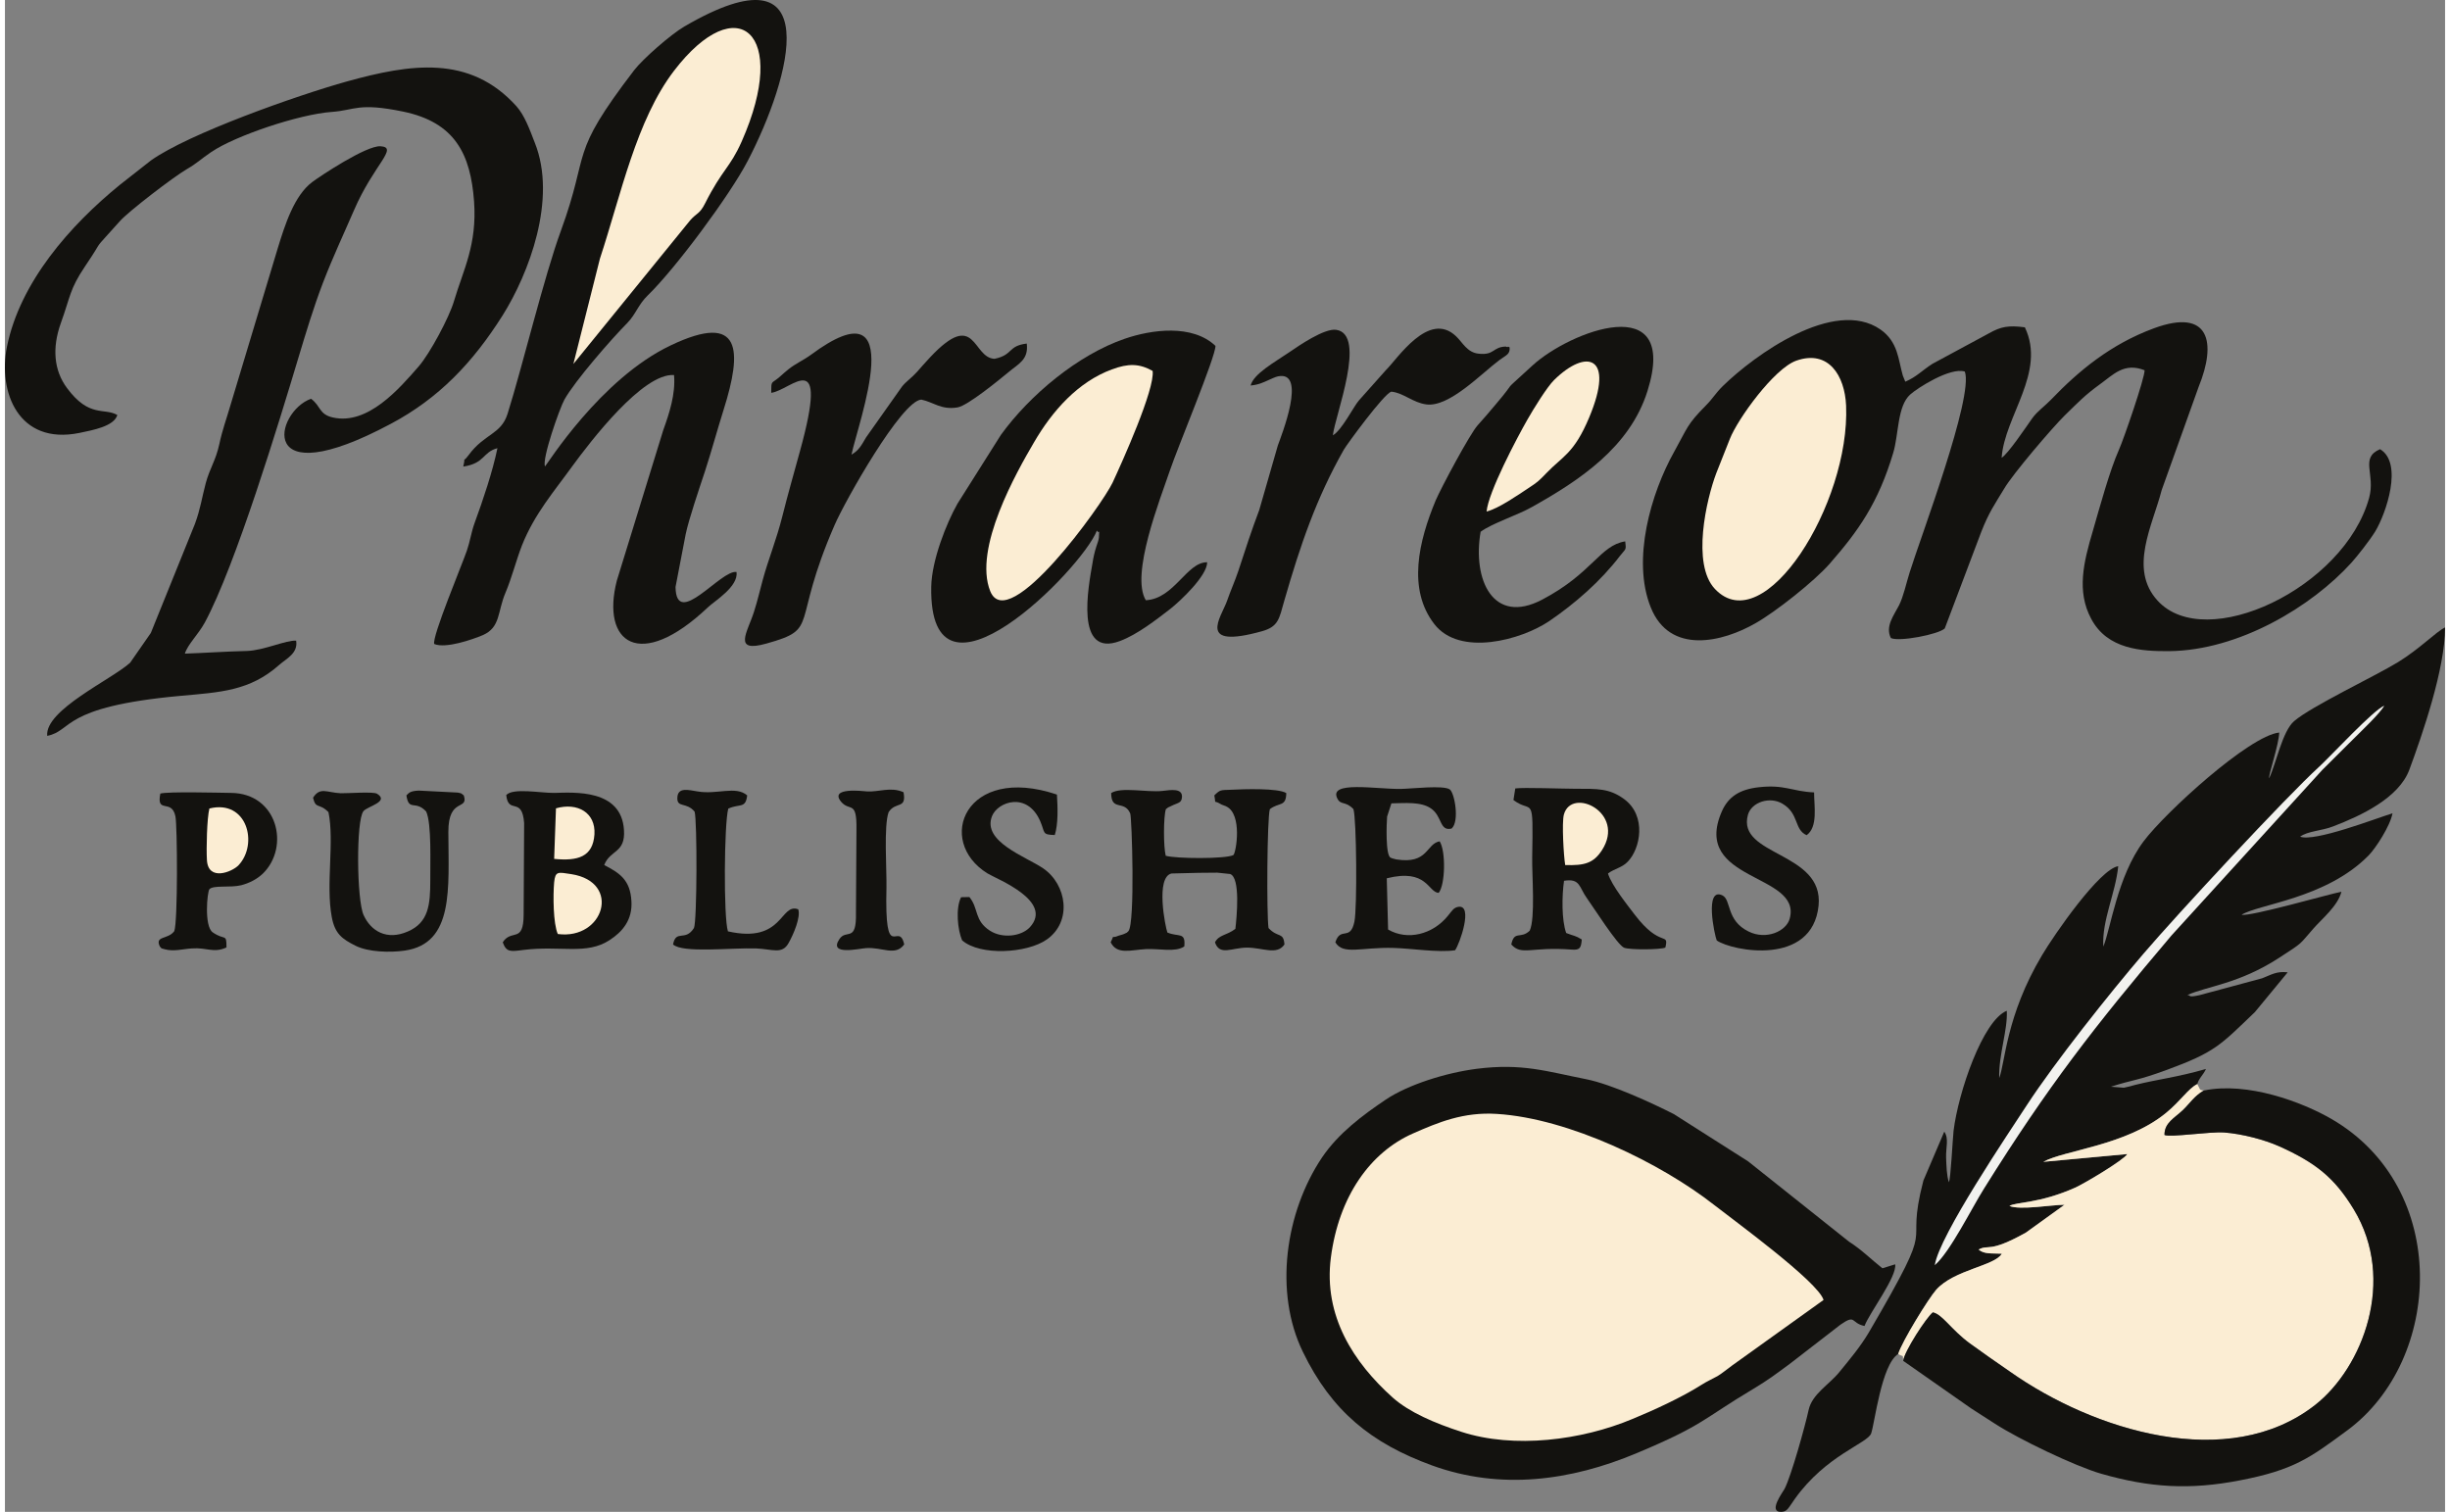
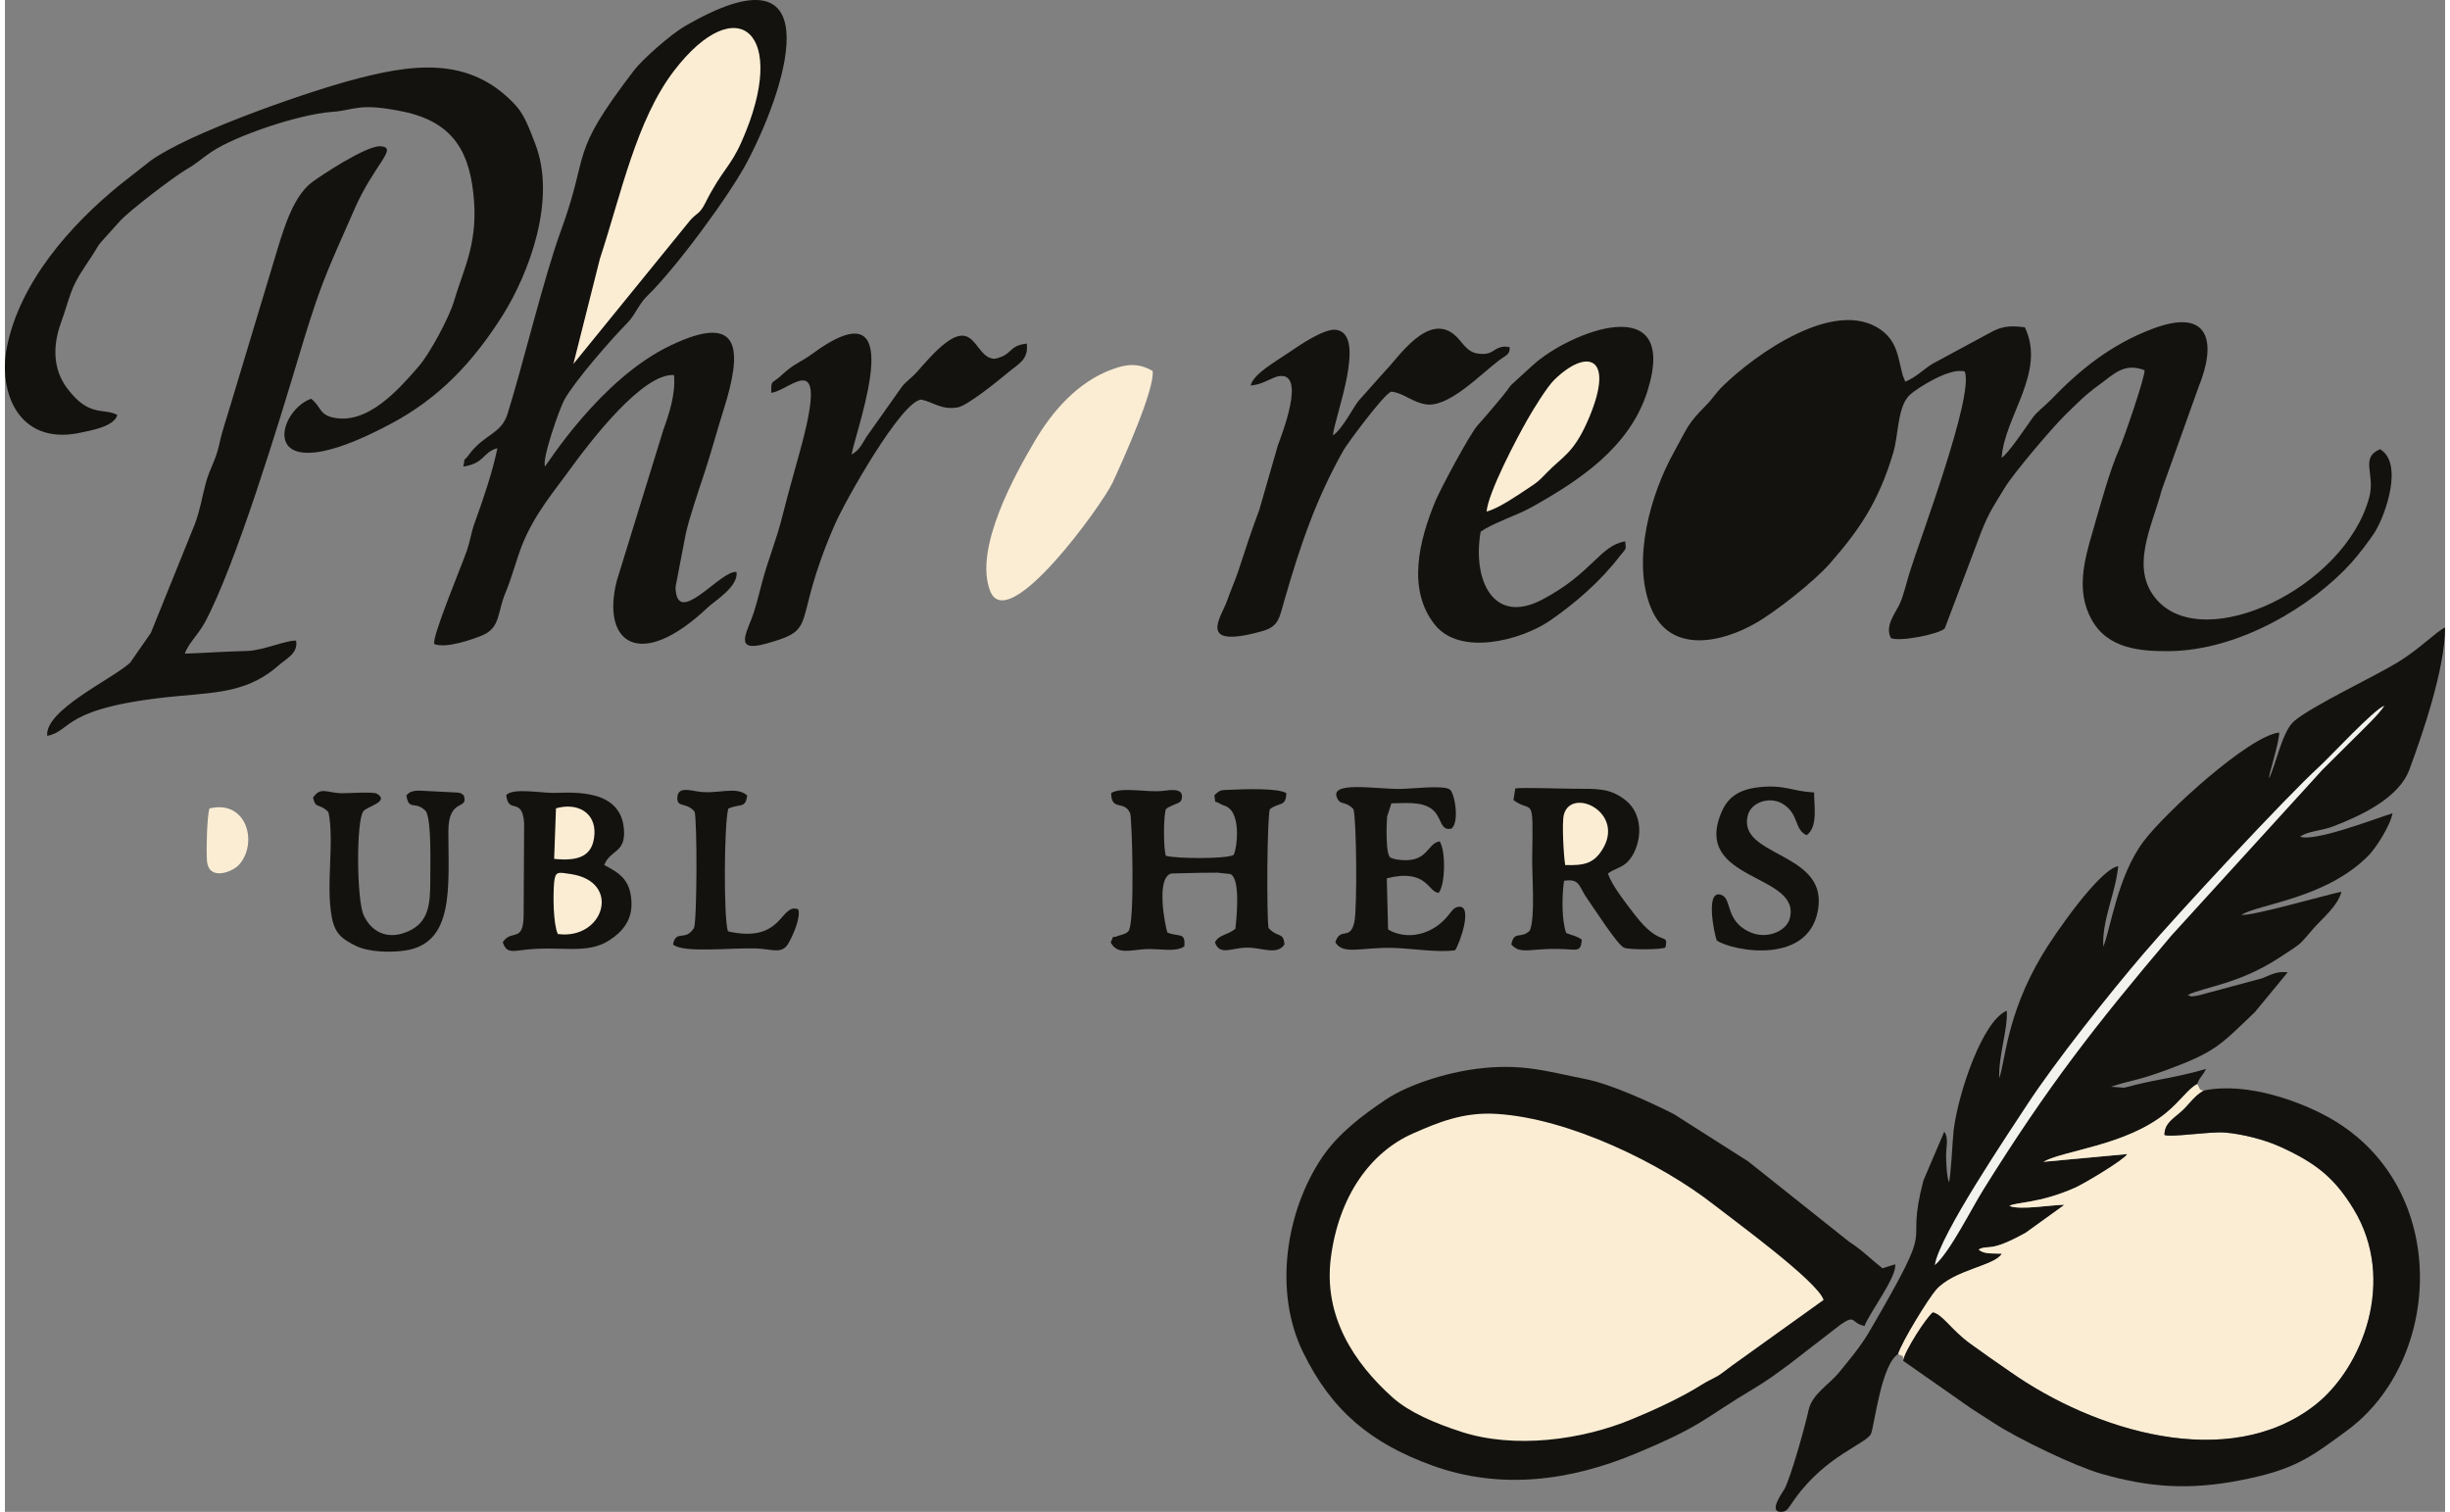
<svg xmlns="http://www.w3.org/2000/svg" xml:space="preserve" width="175px" height="108px" version="1.1" shape-rendering="geometricPrecision" text-rendering="geometricPrecision" image-rendering="optimizeQuality" fill-rule="evenodd" clip-rule="evenodd" viewBox="0 0 14.715 9.118">
  <rect x="0" y="0" width="14.715" height="9.118" fill="#808080" stroke="none" />
  <g id="Layer_x0020_1">
    <g id="_1158790367888">
      <path fill="#13120F" d="M11.214 7.997c0.03,-0.08 0.196,-0.296 0.185,-0.372l-0.077 0.024c-0.07,-0.055 -0.121,-0.109 -0.202,-0.161l-0.608 -0.484 -0.448 -0.285c-0.13,-0.066 -0.374,-0.179 -0.527,-0.21 -0.239,-0.047 -0.387,-0.098 -0.662,-0.063 -0.187,0.024 -0.414,0.096 -0.547,0.185 -0.141,0.095 -0.286,0.203 -0.385,0.349 -0.223,0.332 -0.291,0.814 -0.116,1.173 0.174,0.359 0.414,0.552 0.779,0.685 0.413,0.15 0.836,0.093 1.234,-0.074 0.408,-0.171 0.398,-0.206 0.704,-0.388 0.087,-0.052 0.14,-0.092 0.221,-0.152l0.304 -0.235c0.095,-0.066 0.061,-0.009 0.145,0.008z" />
      <path fill="#13120F" d="M11.417 8.166c0.025,-0.079 0.184,-0.336 0.229,-0.387 0.108,-0.122 0.354,-0.144 0.396,-0.218 -0.062,-0.003 -0.106,0.004 -0.14,-0.025 0.063,-0.034 0.059,0.024 0.285,-0.102l0.233 -0.168c-0.078,0 -0.268,0.034 -0.332,0.007 0.042,-0.025 0.177,-0.013 0.396,-0.11 0.056,-0.025 0.294,-0.167 0.315,-0.203l-0.507 0.047c0.129,-0.071 0.496,-0.097 0.738,-0.293 0.094,-0.077 0.135,-0.148 0.191,-0.176 0.008,-0.034 0.037,-0.056 0.052,-0.091 -0.178,0.051 -0.285,0.061 -0.427,0.096 -0.018,0.005 -0.045,0.013 -0.068,0.017l-0.078 -0.006c0.14,-0.045 0.152,-0.034 0.333,-0.1 0.297,-0.109 0.325,-0.149 0.535,-0.35l0.198 -0.24c-0.067,-0.008 -0.1,0.015 -0.154,0.036l-0.379 0.102c-0.064,0.014 -0.055,0.003 -0.062,0.001 -0.002,0 -0.007,-0.001 -0.01,-0.002 0.118,-0.053 0.31,-0.067 0.551,-0.223 0.154,-0.1 0.12,-0.077 0.21,-0.179 0.05,-0.057 0.147,-0.136 0.168,-0.221 -0.073,0.014 -0.55,0.151 -0.602,0.139 0.1,-0.064 0.511,-0.097 0.767,-0.359 0.041,-0.042 0.129,-0.176 0.143,-0.253 -0.104,0.032 -0.469,0.174 -0.557,0.141 0.045,-0.034 0.13,-0.035 0.199,-0.062 0.167,-0.064 0.397,-0.171 0.46,-0.343 0.078,-0.211 0.215,-0.607 0.215,-0.857 -0.057,0.028 -0.15,0.127 -0.283,0.209 -0.144,0.088 -0.521,0.265 -0.627,0.356 -0.071,0.06 -0.109,0.257 -0.151,0.345 -0.005,-0.02 0.058,-0.199 0.061,-0.276 -0.179,0.018 -0.685,0.479 -0.818,0.656 -0.159,0.212 -0.199,0.531 -0.243,0.635 -0.009,-0.159 0.074,-0.322 0.09,-0.485 -0.112,0.017 -0.385,0.411 -0.459,0.536 -0.219,0.367 -0.223,0.654 -0.259,0.742 -0.003,-0.145 0.052,-0.288 0.046,-0.406 -0.145,0.058 -0.293,0.494 -0.321,0.724 -0.006,0.057 -0.017,0.287 -0.028,0.31 -0.014,-0.039 -0.015,-0.102 -0.017,-0.147 -0.002,-0.064 0.018,-0.116 -0.011,-0.158l-0.126 0.295c-0.122,0.47 0.107,0.17 -0.329,0.916 -0.051,0.086 -0.114,0.161 -0.177,0.238 -0.06,0.075 -0.165,0.133 -0.186,0.229 -0.02,0.093 -0.104,0.396 -0.145,0.476 -0.008,0.017 -0.104,0.142 -0.019,0.139 0.035,-0.002 0.039,-0.019 0.08,-0.077 0.188,-0.265 0.44,-0.336 0.461,-0.396 0.021,-0.058 0.062,-0.417 0.163,-0.479z" />
      <path fill="#FBEDD3" d="M10.967 7.84c-0.032,-0.11 -0.552,-0.488 -0.661,-0.574 -0.319,-0.25 -0.873,-0.521 -1.309,-0.548 -0.201,-0.013 -0.354,0.051 -0.506,0.118 -0.257,0.113 -0.447,0.379 -0.495,0.748 -0.046,0.353 0.138,0.634 0.372,0.844 0.101,0.09 0.254,0.155 0.414,0.207 0.319,0.104 0.727,0.051 1.032,-0.077 0.127,-0.052 0.295,-0.129 0.415,-0.205 0.038,-0.024 0.063,-0.034 0.099,-0.054 0.028,-0.017 0.059,-0.043 0.088,-0.064l0.551 -0.395z" />
      <path fill="#13120F" d="M11.819 2.241c0.055,0.151 -0.269,1.005 -0.333,1.212 -0.021,0.066 -0.036,0.142 -0.064,0.198 -0.032,0.062 -0.084,0.127 -0.049,0.197 0.05,0.024 0.288,-0.022 0.325,-0.058l0.22 -0.582c0.046,-0.118 0.081,-0.166 0.139,-0.262 0.051,-0.087 0.287,-0.364 0.363,-0.439 0.085,-0.083 0.121,-0.122 0.213,-0.189 0.081,-0.058 0.146,-0.134 0.27,-0.085 0.002,0.045 -0.128,0.421 -0.154,0.478 -0.057,0.128 -0.115,0.343 -0.158,0.491 -0.056,0.189 -0.099,0.364 -0.01,0.53 0.098,0.185 0.304,0.196 0.47,0.195 0.421,-0.004 0.86,-0.269 1.099,-0.533 0.037,-0.041 0.11,-0.134 0.144,-0.189 0.065,-0.108 0.17,-0.412 0.029,-0.496 -0.124,0.053 -0.026,0.15 -0.066,0.294 -0.15,0.543 -0.986,0.938 -1.276,0.619 -0.175,-0.192 -0.03,-0.452 0.025,-0.666l0.223 -0.623c0.108,-0.265 0.069,-0.478 -0.27,-0.353 -0.26,0.096 -0.452,0.255 -0.621,0.431 -0.035,0.037 -0.082,0.069 -0.112,0.111 -0.043,0.061 -0.145,0.213 -0.185,0.239 0.017,-0.251 0.27,-0.516 0.14,-0.787 -0.1,-0.013 -0.145,-0.004 -0.216,0.036l-0.341 0.184c-0.067,0.043 -0.093,0.077 -0.164,0.108l-0.015 -0.037c-0.028,-0.097 -0.028,-0.203 -0.135,-0.278 -0.28,-0.194 -0.762,0.157 -0.95,0.341 -0.045,0.044 -0.06,0.075 -0.103,0.118 -0.115,0.116 -0.109,0.132 -0.191,0.279 -0.139,0.248 -0.257,0.65 -0.141,0.938 0.115,0.288 0.434,0.21 0.633,0.095 0.117,-0.066 0.351,-0.25 0.446,-0.358 0.174,-0.199 0.293,-0.367 0.383,-0.668 0.034,-0.112 0.024,-0.283 0.103,-0.353 0.042,-0.038 0.241,-0.166 0.329,-0.138z" />
      <path fill="#FBEDD3" d="M11.417 8.166c0.032,0.021 0.028,-0.003 0.03,0.041 0.009,-0.06 0.14,-0.261 0.179,-0.292 0.057,0.011 0.11,0.104 0.223,0.187 0.081,0.059 0.155,0.11 0.243,0.171 0.502,0.354 1.317,0.61 1.84,0.2 0.285,-0.224 0.492,-0.752 0.232,-1.18 -0.116,-0.191 -0.23,-0.281 -0.45,-0.38 -0.09,-0.04 -0.224,-0.075 -0.331,-0.083 -0.09,-0.006 -0.325,0.031 -0.36,0.015 -0.001,-0.074 0.061,-0.102 0.112,-0.151 0.044,-0.043 0.068,-0.084 0.125,-0.117 -0.03,-0.004 -0.018,-0.002 -0.039,-0.039 -0.056,0.028 -0.097,0.099 -0.191,0.176 -0.242,0.196 -0.609,0.222 -0.738,0.293l0.507 -0.047c-0.021,0.036 -0.259,0.178 -0.315,0.203 -0.219,0.097 -0.354,0.085 -0.396,0.11 0.064,0.027 0.254,-0.007 0.332,-0.007l-0.233 0.168c-0.226,0.126 -0.222,0.068 -0.285,0.102 0.034,0.029 0.078,0.022 0.14,0.025 -0.042,0.074 -0.288,0.096 -0.396,0.218 -0.045,0.051 -0.204,0.308 -0.229,0.387z" />
      <path fill="#13120F" d="M2.764 2.814c0.132,-0.02 0.115,-0.087 0.206,-0.111 -0.029,0.141 -0.087,0.313 -0.138,0.452 -0.02,0.055 -0.027,0.11 -0.046,0.165 -0.029,0.085 -0.213,0.524 -0.197,0.564 0.069,0.029 0.23,-0.027 0.294,-0.054 0.106,-0.047 0.087,-0.141 0.135,-0.254 0.038,-0.089 0.065,-0.197 0.1,-0.287 0.075,-0.189 0.195,-0.327 0.301,-0.474 0.114,-0.156 0.429,-0.567 0.616,-0.553 0.01,0.115 -0.029,0.232 -0.065,0.332l-0.28 0.908c-0.096,0.374 0.137,0.551 0.549,0.161 0.042,-0.04 0.184,-0.124 0.173,-0.213 -0.092,-0.018 -0.364,0.347 -0.368,0.09l0.061 -0.317c0.018,-0.089 0.083,-0.279 0.117,-0.382 0.04,-0.123 0.073,-0.246 0.112,-0.37 0.112,-0.355 0.113,-0.594 -0.319,-0.388 -0.424,0.201 -0.748,0.722 -0.758,0.73 -0.02,-0.044 0.088,-0.351 0.117,-0.403 0.064,-0.114 0.282,-0.364 0.38,-0.463 0.052,-0.054 0.064,-0.109 0.124,-0.167 0.165,-0.16 0.494,-0.603 0.601,-0.809 0.26,-0.499 0.489,-1.319 -0.382,-0.811 -0.081,0.047 -0.251,0.196 -0.303,0.264 -0.4,0.523 -0.261,0.474 -0.441,0.967 -0.102,0.278 -0.232,0.819 -0.322,1.105 -0.04,0.126 -0.139,0.118 -0.235,0.249 -0.044,0.059 -0.014,-0.012 -0.032,0.069z" />
-       <path fill="#13120F" d="M6.585 3.2c0.019,0.03 0.014,-0.031 0.012,0.043 -0.001,0.013 -0.01,0.037 -0.015,0.052 -0.011,0.034 -0.019,0.07 -0.023,0.098 -0.025,0.143 -0.109,0.576 0.165,0.473 0.107,-0.04 0.222,-0.131 0.304,-0.194 0.062,-0.049 0.222,-0.2 0.222,-0.281 -0.123,-0.002 -0.198,0.22 -0.37,0.229 -0.094,-0.154 0.087,-0.611 0.145,-0.782 0.047,-0.14 0.276,-0.686 0.275,-0.752 -0.139,-0.132 -0.385,-0.099 -0.547,-0.043 -0.281,0.096 -0.573,0.339 -0.747,0.58l-0.262 0.415c-0.067,0.119 -0.155,0.341 -0.158,0.5 -0.016,0.831 0.908,-0.105 0.999,-0.338z" />
      <path fill="#13120F" d="M0.678 2.503c-0.08,-0.046 -0.169,0.019 -0.304,-0.163 -0.078,-0.105 -0.091,-0.24 -0.037,-0.391 0.059,-0.164 0.053,-0.204 0.145,-0.341 0.136,-0.201 0.021,-0.061 0.211,-0.274 0.052,-0.059 0.322,-0.266 0.404,-0.314 0.061,-0.035 0.085,-0.061 0.147,-0.103 0.144,-0.098 0.53,-0.228 0.727,-0.242 0.141,-0.01 0.158,-0.058 0.43,-0.002 0.315,0.065 0.407,0.259 0.428,0.541 0.019,0.263 -0.065,0.413 -0.121,0.602 -0.029,0.099 -0.146,0.317 -0.213,0.394 -0.117,0.134 -0.306,0.355 -0.517,0.308 -0.085,-0.019 -0.072,-0.069 -0.132,-0.113 -0.217,0.076 -0.34,0.59 0.483,0.15 0.287,-0.153 0.492,-0.367 0.673,-0.654 0.156,-0.249 0.33,-0.7 0.193,-1.041 -0.031,-0.08 -0.061,-0.164 -0.111,-0.22 -0.282,-0.312 -0.641,-0.254 -1.021,-0.149 -0.301,0.084 -0.956,0.315 -1.183,0.477l-0.186 0.146c-0.301,0.245 -0.603,0.587 -0.682,0.978 -0.054,0.27 0.068,0.594 0.437,0.519 0.08,-0.017 0.208,-0.039 0.229,-0.108z" />
      <path fill="#13120F" d="M11.447 8.207l0.41 0.287c0.041,0.026 0.091,0.058 0.143,0.092 0.145,0.094 0.482,0.256 0.641,0.302 0.293,0.084 0.534,0.099 0.837,0.04 0.328,-0.063 0.424,-0.137 0.648,-0.302 0.574,-0.424 0.624,-1.459 -0.095,-1.877 -0.176,-0.102 -0.507,-0.227 -0.771,-0.172 -0.057,0.033 -0.081,0.074 -0.125,0.117 -0.051,0.049 -0.113,0.077 -0.112,0.151 0.035,0.016 0.27,-0.021 0.36,-0.015 0.107,0.008 0.241,0.043 0.331,0.083 0.22,0.099 0.334,0.189 0.45,0.38 0.26,0.428 0.053,0.956 -0.232,1.18 -0.523,0.41 -1.338,0.154 -1.84,-0.2 -0.088,-0.061 -0.162,-0.112 -0.243,-0.171 -0.113,-0.083 -0.166,-0.176 -0.223,-0.187 -0.039,0.031 -0.17,0.232 -0.179,0.292z" />
      <path fill="#13120F" d="M0.255 4.438c0.156,-0.031 0.08,-0.175 0.8,-0.241 0.243,-0.022 0.421,-0.029 0.599,-0.187 0.043,-0.038 0.115,-0.07 0.102,-0.146 -0.059,-0.005 -0.195,0.059 -0.297,0.062 -0.13,0.003 -0.254,0.012 -0.374,0.016 0.018,-0.057 0.08,-0.114 0.12,-0.187 0.186,-0.344 0.452,-1.222 0.564,-1.595 0.047,-0.156 0.091,-0.303 0.149,-0.455 0.063,-0.163 0.124,-0.291 0.187,-0.437 0.12,-0.278 0.272,-0.379 0.159,-0.386 -0.086,-0.004 -0.36,0.178 -0.411,0.216 -0.108,0.081 -0.164,0.256 -0.208,0.4l-0.285 0.946c-0.024,0.083 -0.049,0.149 -0.067,0.234 -0.022,0.101 -0.057,0.144 -0.082,0.236 -0.024,0.09 -0.031,0.152 -0.065,0.245l-0.266 0.658 -0.125 0.18c-0.113,0.102 -0.515,0.285 -0.5,0.441z" />
      <path fill="#13120F" d="M9.771 3.265c-0.153,0.024 -0.197,0.192 -0.502,0.352 -0.295,0.154 -0.42,-0.12 -0.37,-0.41 0.071,-0.052 0.223,-0.1 0.309,-0.149 0.284,-0.159 0.59,-0.359 0.697,-0.699 0.195,-0.62 -0.471,-0.359 -0.693,-0.155 -0.216,0.199 -0.068,0.054 -0.228,0.242 -0.039,0.046 -0.063,0.075 -0.103,0.119 -0.045,0.049 -0.22,0.376 -0.253,0.453 -0.102,0.245 -0.172,0.535 -0.008,0.746 0.152,0.197 0.523,0.097 0.694,-0.019 0.155,-0.106 0.308,-0.239 0.425,-0.392 0.036,-0.046 0.039,-0.033 0.032,-0.088z" />
      <path fill="#13120F" d="M7.512 2.325c0.049,-0.005 0.073,-0.017 0.113,-0.035 0.012,-0.005 0.036,-0.017 0.051,-0.02 0.179,-0.038 0.021,0.358 0,0.417l-0.112 0.389c-0.043,0.113 -0.087,0.247 -0.126,0.367 -0.021,0.063 -0.047,0.119 -0.069,0.183 -0.036,0.099 -0.185,0.291 0.211,0.181 0.101,-0.028 0.104,-0.076 0.135,-0.184 0.097,-0.337 0.193,-0.618 0.359,-0.911 0.017,-0.03 0.245,-0.342 0.287,-0.35 0.075,0.008 0.128,0.066 0.211,0.077 0.138,0.018 0.331,-0.186 0.441,-0.268 0.041,-0.03 0.064,-0.034 0.061,-0.076 -0.004,-0.002 -0.01,-0.007 -0.012,-0.003 -0.001,0.004 -0.008,-0.002 -0.011,-0.002 -0.08,0.002 -0.068,0.054 -0.164,0.043 -0.069,-0.007 -0.096,-0.067 -0.136,-0.105 -0.165,-0.158 -0.354,0.137 -0.424,0.205l-0.162 0.182c-0.029,0.032 -0.105,0.183 -0.157,0.21 0.013,-0.119 0.207,-0.609 0.02,-0.636 -0.072,-0.01 -0.224,0.095 -0.281,0.134 -0.091,0.062 -0.217,0.131 -0.235,0.202z" />
      <path fill="#13120F" d="M4.621 2.369c0.119,-0.014 0.354,-0.301 0.173,0.353 -0.036,0.132 -0.073,0.26 -0.106,0.392 -0.035,0.14 -0.085,0.261 -0.118,0.383 -0.018,0.064 -0.03,0.122 -0.053,0.193 -0.038,0.121 -0.132,0.25 0.076,0.191 0.325,-0.091 0.144,-0.103 0.41,-0.714 0.063,-0.146 0.404,-0.75 0.523,-0.757 0.071,0.014 0.12,0.064 0.219,0.047 0.061,-0.01 0.253,-0.168 0.31,-0.215 0.057,-0.048 0.119,-0.073 0.107,-0.17 -0.116,0.014 -0.08,0.068 -0.194,0.092 -0.136,-0.005 -0.11,-0.305 -0.388,-0.01 -0.036,0.038 -0.052,0.058 -0.079,0.088 -0.033,0.037 -0.066,0.058 -0.091,0.089l-0.217 0.307c-0.028,0.047 -0.042,0.077 -0.088,0.104 0.039,-0.19 0.361,-1.051 -0.245,-0.602 -0.047,0.034 -0.091,0.052 -0.135,0.087 -0.022,0.017 -0.031,0.027 -0.059,0.051 -0.047,0.038 -0.044,0.016 -0.045,0.091z" />
-       <path fill="#FBEDD3" d="M10.803 2.175c-0.134,0.047 -0.354,0.352 -0.401,0.472l-0.082 0.207c-0.059,0.156 -0.15,0.548 -0.008,0.698 0.297,0.315 0.816,-0.515 0.791,-1.106 -0.008,-0.18 -0.105,-0.339 -0.3,-0.271z" />
      <path fill="#FBEDD3" d="M3.428 2.195l0.704 -0.866c0.041,-0.047 0.057,-0.036 0.091,-0.104 0.103,-0.204 0.149,-0.212 0.22,-0.372 0.29,-0.655 -0.026,-0.926 -0.409,-0.425 -0.227,0.298 -0.318,0.743 -0.446,1.132l-0.16 0.635z" />
      <path fill="#FBEDD3" d="M6.921 2.237c-0.08,-0.045 -0.147,-0.046 -0.246,-0.009 -0.203,0.075 -0.358,0.248 -0.47,0.441 -0.103,0.176 -0.367,0.639 -0.263,0.897 0.109,0.267 0.676,-0.524 0.738,-0.656 0.057,-0.123 0.256,-0.564 0.241,-0.673z" />
      <path fill="#13120F" d="M3.023 4.795c0.013,0.121 0.096,0.005 0.108,0.169l-0.003 0.553c-0.001,0.175 -0.073,0.083 -0.126,0.166 0.022,0.061 0.047,0.056 0.125,0.046 0.226,-0.028 0.379,0.032 0.519,-0.059 0.079,-0.051 0.139,-0.123 0.132,-0.235 -0.007,-0.128 -0.07,-0.169 -0.164,-0.218 0.035,-0.093 0.129,-0.07 0.119,-0.212 -0.016,-0.247 -0.299,-0.226 -0.421,-0.223 -0.081,0.001 -0.248,-0.032 -0.289,0.013z" />
      <path fill="#13120F" d="M9.097 4.825c0.115,0.087 0.12,-0.051 0.113,0.346 -0.002,0.103 0.02,0.368 -0.015,0.442 -0.055,0.053 -0.093,-0.004 -0.111,0.083 0.063,0.07 0.119,0.012 0.364,0.031 0.049,0.004 0.057,-0.009 0.061,-0.061 -0.04,-0.025 -0.046,-0.02 -0.094,-0.039 -0.028,-0.079 -0.026,-0.224 -0.013,-0.315 0.099,-0.016 0.09,0.039 0.138,0.105 0.037,0.051 0.185,0.285 0.225,0.299 0.036,0.013 0.215,0.012 0.248,-0.001 0.023,-0.099 -0.028,0.007 -0.185,-0.199 -0.039,-0.052 -0.139,-0.175 -0.161,-0.248 0.04,-0.03 0.083,-0.034 0.118,-0.07 0.078,-0.078 0.117,-0.278 -0.021,-0.379 -0.089,-0.065 -0.159,-0.062 -0.296,-0.062 -0.072,0 -0.311,-0.009 -0.36,-0.002l-0.011 0.07z" />
      <path fill="#13120F" d="M6.671 4.783c0.001,0.113 0.079,0.039 0.115,0.123 0.01,0.025 0.03,0.663 -0.011,0.71 -0.013,0.012 -0.005,0.007 -0.027,0.017 -0.014,0.006 -0.022,0.006 -0.032,0.01 -0.051,0.022 -0.021,-0.015 -0.048,0.04 0.039,0.077 0.12,0.046 0.213,0.041 0.083,-0.004 0.175,0.021 0.231,-0.016 0.009,-0.09 -0.034,-0.055 -0.102,-0.084 -0.012,-0.032 -0.073,-0.334 0.025,-0.356l0.164 -0.004c0.037,0 0.075,-0.001 0.112,-0.001l0.077 0.008c0.064,0.021 0.04,0.262 0.032,0.331 -0.054,0.041 -0.098,0.034 -0.123,0.081 0.028,0.083 0.1,0.033 0.192,0.032 0.097,0 0.181,0.048 0.227,-0.019 -0.006,-0.078 -0.038,-0.037 -0.096,-0.099 -0.012,-0.079 -0.009,-0.663 0.008,-0.717 0.056,-0.043 0.098,-0.012 0.099,-0.097 -0.05,-0.031 -0.257,-0.024 -0.335,-0.02 -0.063,0.002 -0.064,0 -0.099,0.034 0.012,0.062 -0.008,0.024 0.036,0.051 0.009,0.006 0.022,0.009 0.028,0.012 0.003,0.001 0.006,0.002 0.009,0.004 0.097,0.047 0.059,0.277 0.042,0.293 -0.049,0.024 -0.347,0.022 -0.408,0.004 -0.014,-0.054 -0.014,-0.235 0.001,-0.281 0.017,-0.014 0.008,-0.007 0.03,-0.018 0.043,-0.022 0.064,-0.017 0.067,-0.054 0.004,-0.056 -0.067,-0.044 -0.118,-0.038 -0.092,0.01 -0.25,-0.026 -0.309,0.013z" />
-       <path fill="#13120F" d="M1.021 5.616c-0.039,0.052 -0.118,0.026 -0.087,0.092 0.019,0.018 -0.003,0.007 0.03,0.017 0.054,0.015 0.111,-0.002 0.163,-0.005 0.091,-0.007 0.131,0.03 0.209,-0.006 0,-0.088 -0.008,-0.039 -0.083,-0.091 -0.053,-0.037 -0.033,-0.245 -0.02,-0.26 0.023,-0.026 0.126,-0.008 0.191,-0.024 0.051,-0.013 0.098,-0.038 0.132,-0.071 0.164,-0.161 0.088,-0.484 -0.193,-0.486 -0.076,-0.001 -0.38,-0.009 -0.426,0.004 -0.025,0.126 0.068,0.028 0.091,0.137 0.012,0.057 0.015,0.639 -0.007,0.693z" />
+       <path fill="#13120F" d="M1.021 5.616z" />
      <path fill="#13120F" d="M8.132 4.88c0.019,0.058 0.023,0.597 0.006,0.678 -0.025,0.121 -0.084,0.027 -0.115,0.125 0.046,0.079 0.158,0.028 0.352,0.034 0.109,0.003 0.267,0.029 0.37,0.014 0.028,-0.039 0.111,-0.276 0.02,-0.262 -0.029,0.005 -0.037,0.022 -0.064,0.055 -0.091,0.112 -0.243,0.15 -0.36,0.082l-0.008 -0.309c0.244,-0.061 0.248,0.084 0.313,0.088 0.04,-0.049 0.044,-0.251 0.006,-0.311 -0.083,0.015 -0.068,0.14 -0.262,0.109l-0.023 -0.006c-0.003,-0.001 -0.007,-0.003 -0.01,-0.004 -0.033,-0.012 -0.025,-0.211 -0.022,-0.248l0.026 -0.08c0.078,-0.001 0.178,-0.012 0.239,0.031 0.069,0.048 0.05,0.139 0.124,0.121 0.049,-0.043 0.018,-0.215 -0.011,-0.236 -0.039,-0.027 -0.229,-0.004 -0.296,-0.003 -0.148,0.002 -0.437,-0.051 -0.382,0.058 0.021,0.042 0.049,0.013 0.097,0.064z" />
      <path fill="#13120F" d="M1.858 4.811c0.017,0.072 0.036,0.029 0.093,0.087 0.037,0.178 -0.017,0.436 0.02,0.633 0.019,0.101 0.062,0.132 0.144,0.173 0.076,0.038 0.206,0.042 0.296,0.029 0.298,-0.043 0.264,-0.375 0.263,-0.715 -0.001,-0.213 0.124,-0.127 0.093,-0.221 -0.021,-0.015 -0.006,-0.01 -0.036,-0.017l-0.235 -0.012c-0.058,0.002 -0.062,0.018 -0.075,0.029 0.015,0.099 0.053,0.026 0.119,0.097 0.034,0.071 0.024,0.317 0.025,0.415 0,0.145 -0.009,0.255 -0.136,0.309 -0.126,0.055 -0.222,-0.002 -0.266,-0.099 -0.042,-0.091 -0.046,-0.572 -0.001,-0.627 0.023,-0.029 0.159,-0.057 0.082,-0.105 -0.022,-0.014 -0.177,-0.002 -0.219,-0.003 -0.085,-0.004 -0.124,-0.04 -0.167,0.027z" />
      <path fill="#13120F" d="M10.323 5.672c0.093,0.064 0.576,0.158 0.614,-0.21 0.033,-0.327 -0.495,-0.298 -0.426,-0.548 0.022,-0.077 0.132,-0.112 0.208,-0.067 0.102,0.06 0.069,0.156 0.146,0.19 0.069,-0.05 0.045,-0.173 0.045,-0.258 -0.135,-0.006 -0.177,-0.049 -0.335,-0.031 -0.114,0.013 -0.183,0.057 -0.222,0.147 -0.184,0.424 0.485,0.37 0.41,0.645 -0.02,0.076 -0.141,0.131 -0.248,0.078 -0.137,-0.067 -0.103,-0.191 -0.158,-0.218 -0.109,-0.052 -0.048,0.238 -0.034,0.272z" />
-       <path fill="#13120F" d="M5.816 5.41l-0.05 0.001c-0.034,0.067 -0.021,0.196 0.006,0.26 0.108,0.095 0.392,0.079 0.511,-0.005 0.154,-0.108 0.121,-0.331 -0.022,-0.429 -0.102,-0.07 -0.371,-0.161 -0.308,-0.316 0.034,-0.085 0.211,-0.149 0.29,0.031 0.031,0.071 0.009,0.082 0.088,0.084 0.021,-0.066 0.018,-0.164 0.013,-0.244 -0.554,-0.186 -0.735,0.281 -0.418,0.476 0.056,0.034 0.399,0.166 0.255,0.324 -0.051,0.055 -0.165,0.07 -0.241,0.021 -0.096,-0.062 -0.067,-0.134 -0.124,-0.203z" />
      <path fill="#13120F" d="M4.159 4.895c0.016,0.054 0.015,0.663 -0.004,0.702 -0.053,0.084 -0.108,0.006 -0.126,0.099 0.059,0.054 0.351,0.019 0.501,0.024 0.099,0.004 0.157,0.038 0.196,-0.033 0.029,-0.051 0.074,-0.156 0.058,-0.203 -0.111,-0.041 -0.088,0.209 -0.424,0.133 -0.027,-0.084 -0.023,-0.648 0.002,-0.74 0.068,-0.032 0.105,0.002 0.114,-0.08 -0.069,-0.06 -0.182,-0.003 -0.3,-0.024 -0.052,-0.008 -0.119,-0.028 -0.121,0.038 -0.003,0.063 0.054,0.024 0.104,0.084z" />
      <path fill="#FBEDD3" d="M8.935 3.085c0.075,-0.019 0.194,-0.103 0.255,-0.143 0.05,-0.033 0.058,-0.039 0.105,-0.088 0.098,-0.103 0.167,-0.117 0.259,-0.337 0.157,-0.375 -0.018,-0.416 -0.212,-0.225 -0.042,0.041 -0.126,0.177 -0.161,0.239 -0.063,0.11 -0.236,0.438 -0.246,0.554z" />
      <path fill="#F2F2EF" d="M11.638 7.63c0.092,-0.079 0.222,-0.343 0.297,-0.462 0.386,-0.618 0.665,-0.977 1.13,-1.526l0.91 -0.999c0.065,-0.066 0.123,-0.121 0.187,-0.186 0.047,-0.047 0.159,-0.153 0.187,-0.201 -0.062,0.021 -0.328,0.309 -0.393,0.368 -0.2,0.182 -0.861,0.895 -1.059,1.127 -0.207,0.242 -0.533,0.652 -0.704,0.914 -0.104,0.16 -0.53,0.789 -0.555,0.965z" />
-       <path fill="#13120F" d="M5.423 5.696c-0.033,-0.15 -0.119,0.133 -0.107,-0.345 0.002,-0.107 -0.017,-0.37 0.013,-0.453 0.043,-0.067 0.109,-0.015 0.09,-0.12 -0.077,-0.035 -0.151,0 -0.221,-0.005 -0.024,-0.002 -0.23,-0.027 -0.155,0.063 0.052,0.061 0.095,-0.013 0.092,0.168l-0.003 0.5c0.004,0.185 -0.058,0.096 -0.1,0.16 -0.068,0.102 0.122,0.056 0.161,0.054 0.098,-0.007 0.176,0.051 0.23,-0.022z" />
      <path fill="#FBEDD3" d="M3.334 5.633c0.278,0.037 0.386,-0.313 0.082,-0.361 -0.08,-0.012 -0.097,-0.02 -0.104,0.049 -0.007,0.079 -0.006,0.249 0.022,0.312z" />
      <path fill="#FBEDD3" d="M9.409 5.217c0.116,0.004 0.171,-0.011 0.222,-0.09 0.145,-0.226 -0.184,-0.384 -0.23,-0.214 -0.013,0.051 -0.001,0.25 0.008,0.304z" />
      <path fill="#FBEDD3" d="M1.233 4.876c-0.015,0.059 -0.019,0.242 -0.015,0.309 0.006,0.133 0.152,0.074 0.191,0.033 0.12,-0.128 0.052,-0.398 -0.176,-0.342z" />
      <path fill="#FBEDD3" d="M3.312 5.18c0.143,0.014 0.234,-0.012 0.243,-0.148 0.008,-0.131 -0.102,-0.194 -0.232,-0.157l-0.011 0.305z" />
    </g>
  </g>
</svg>